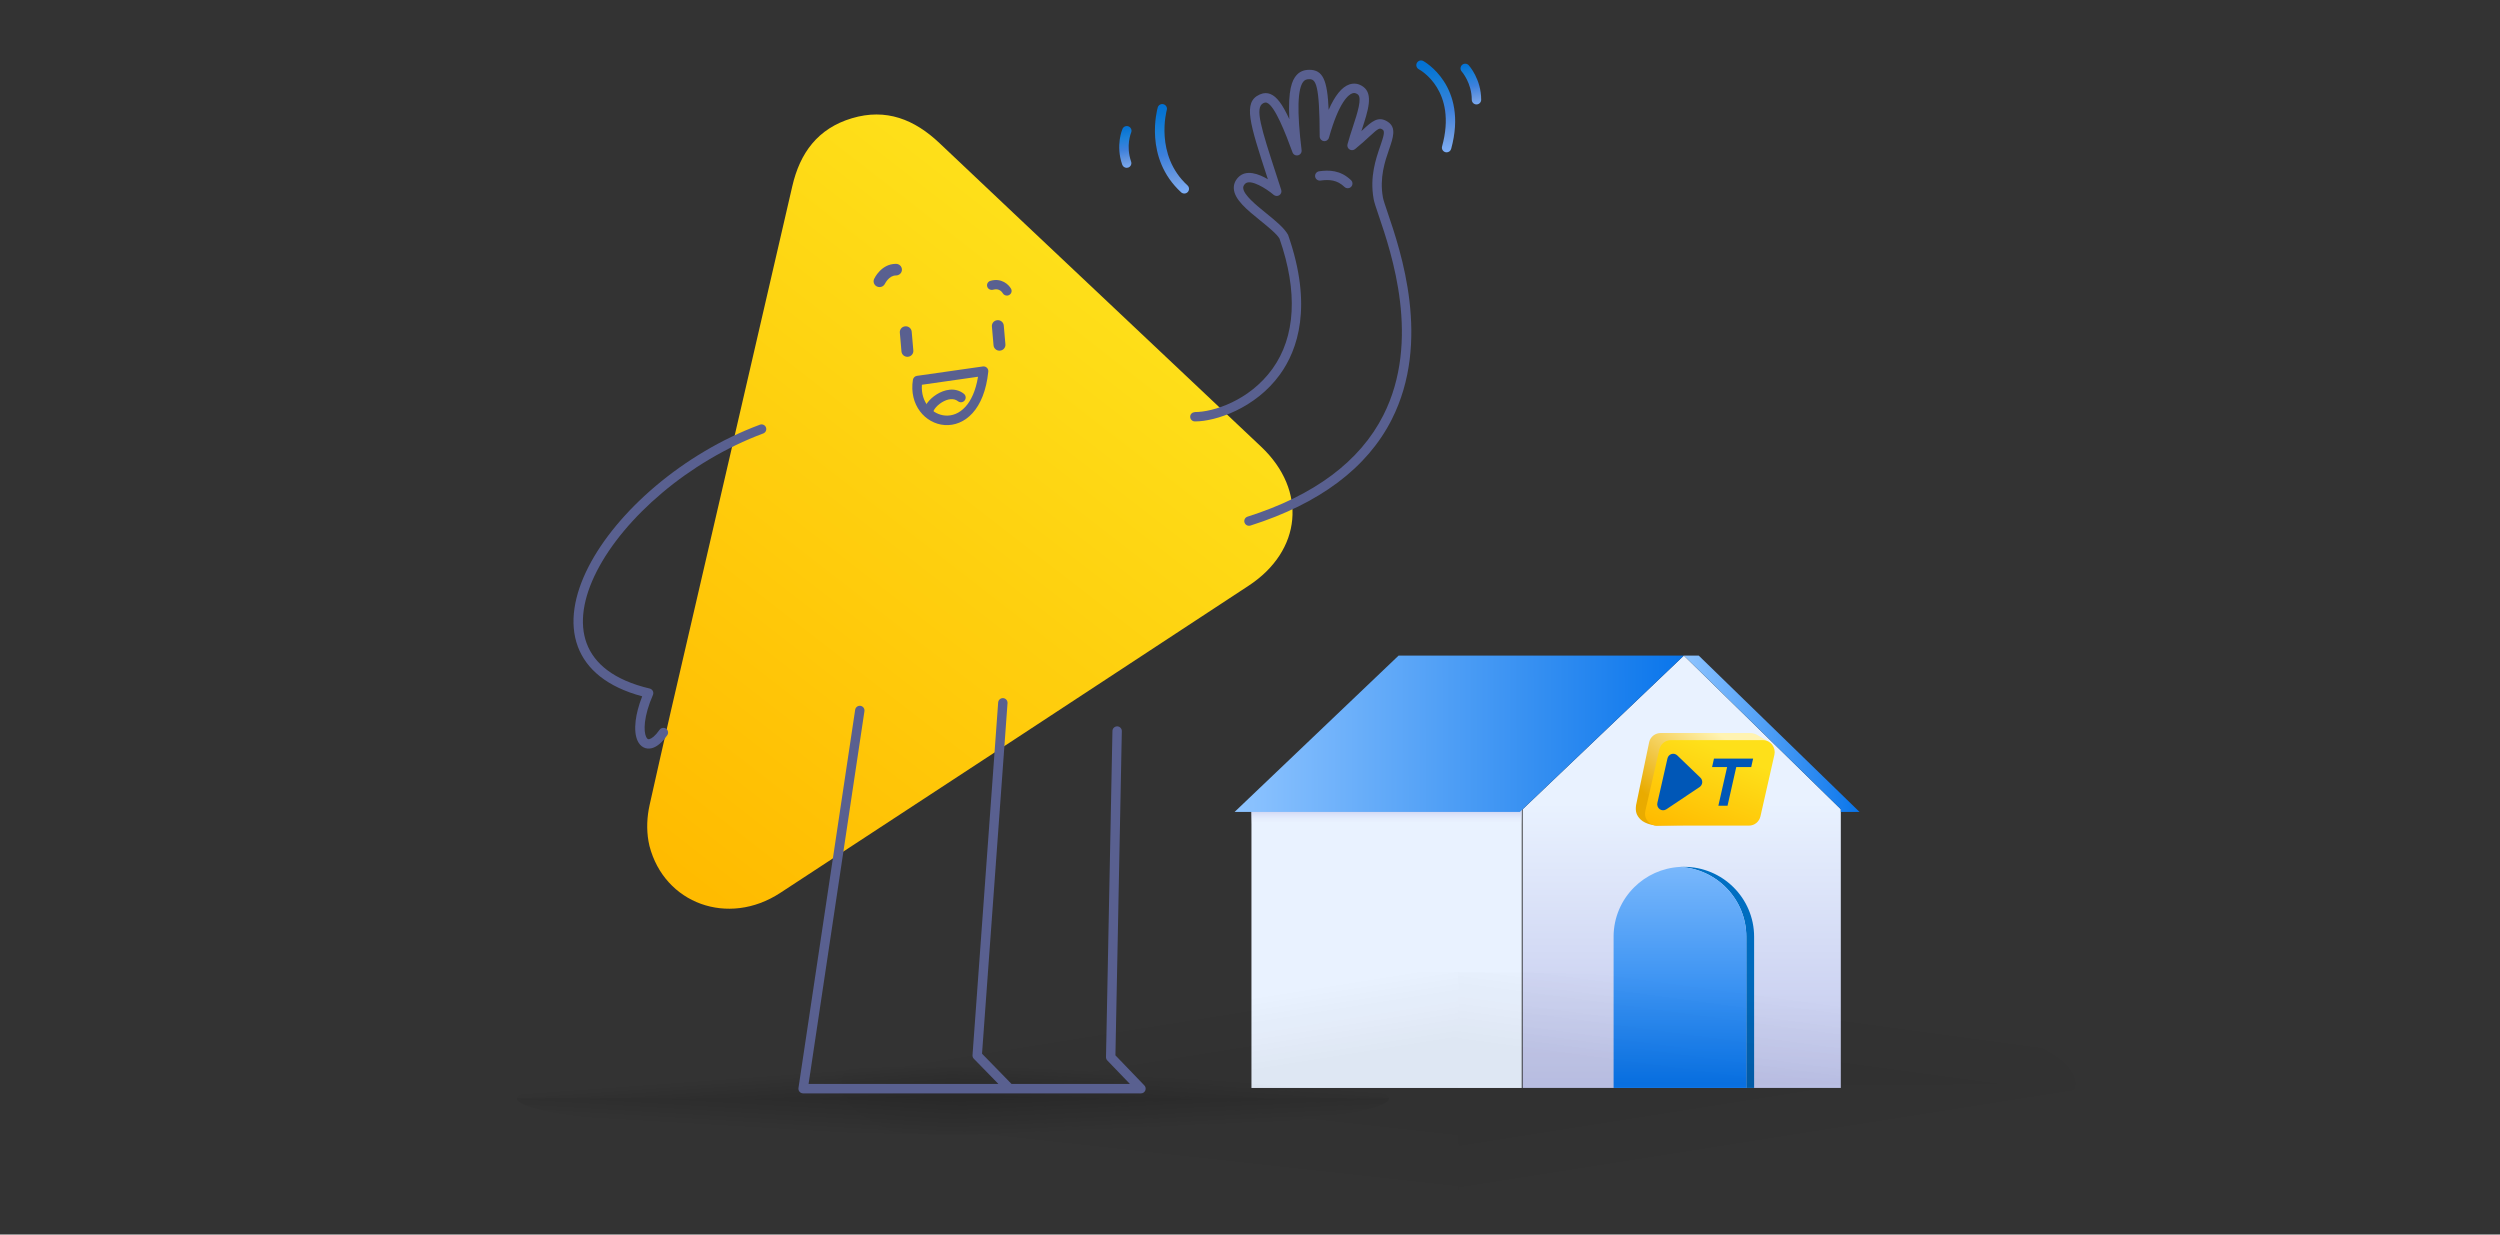
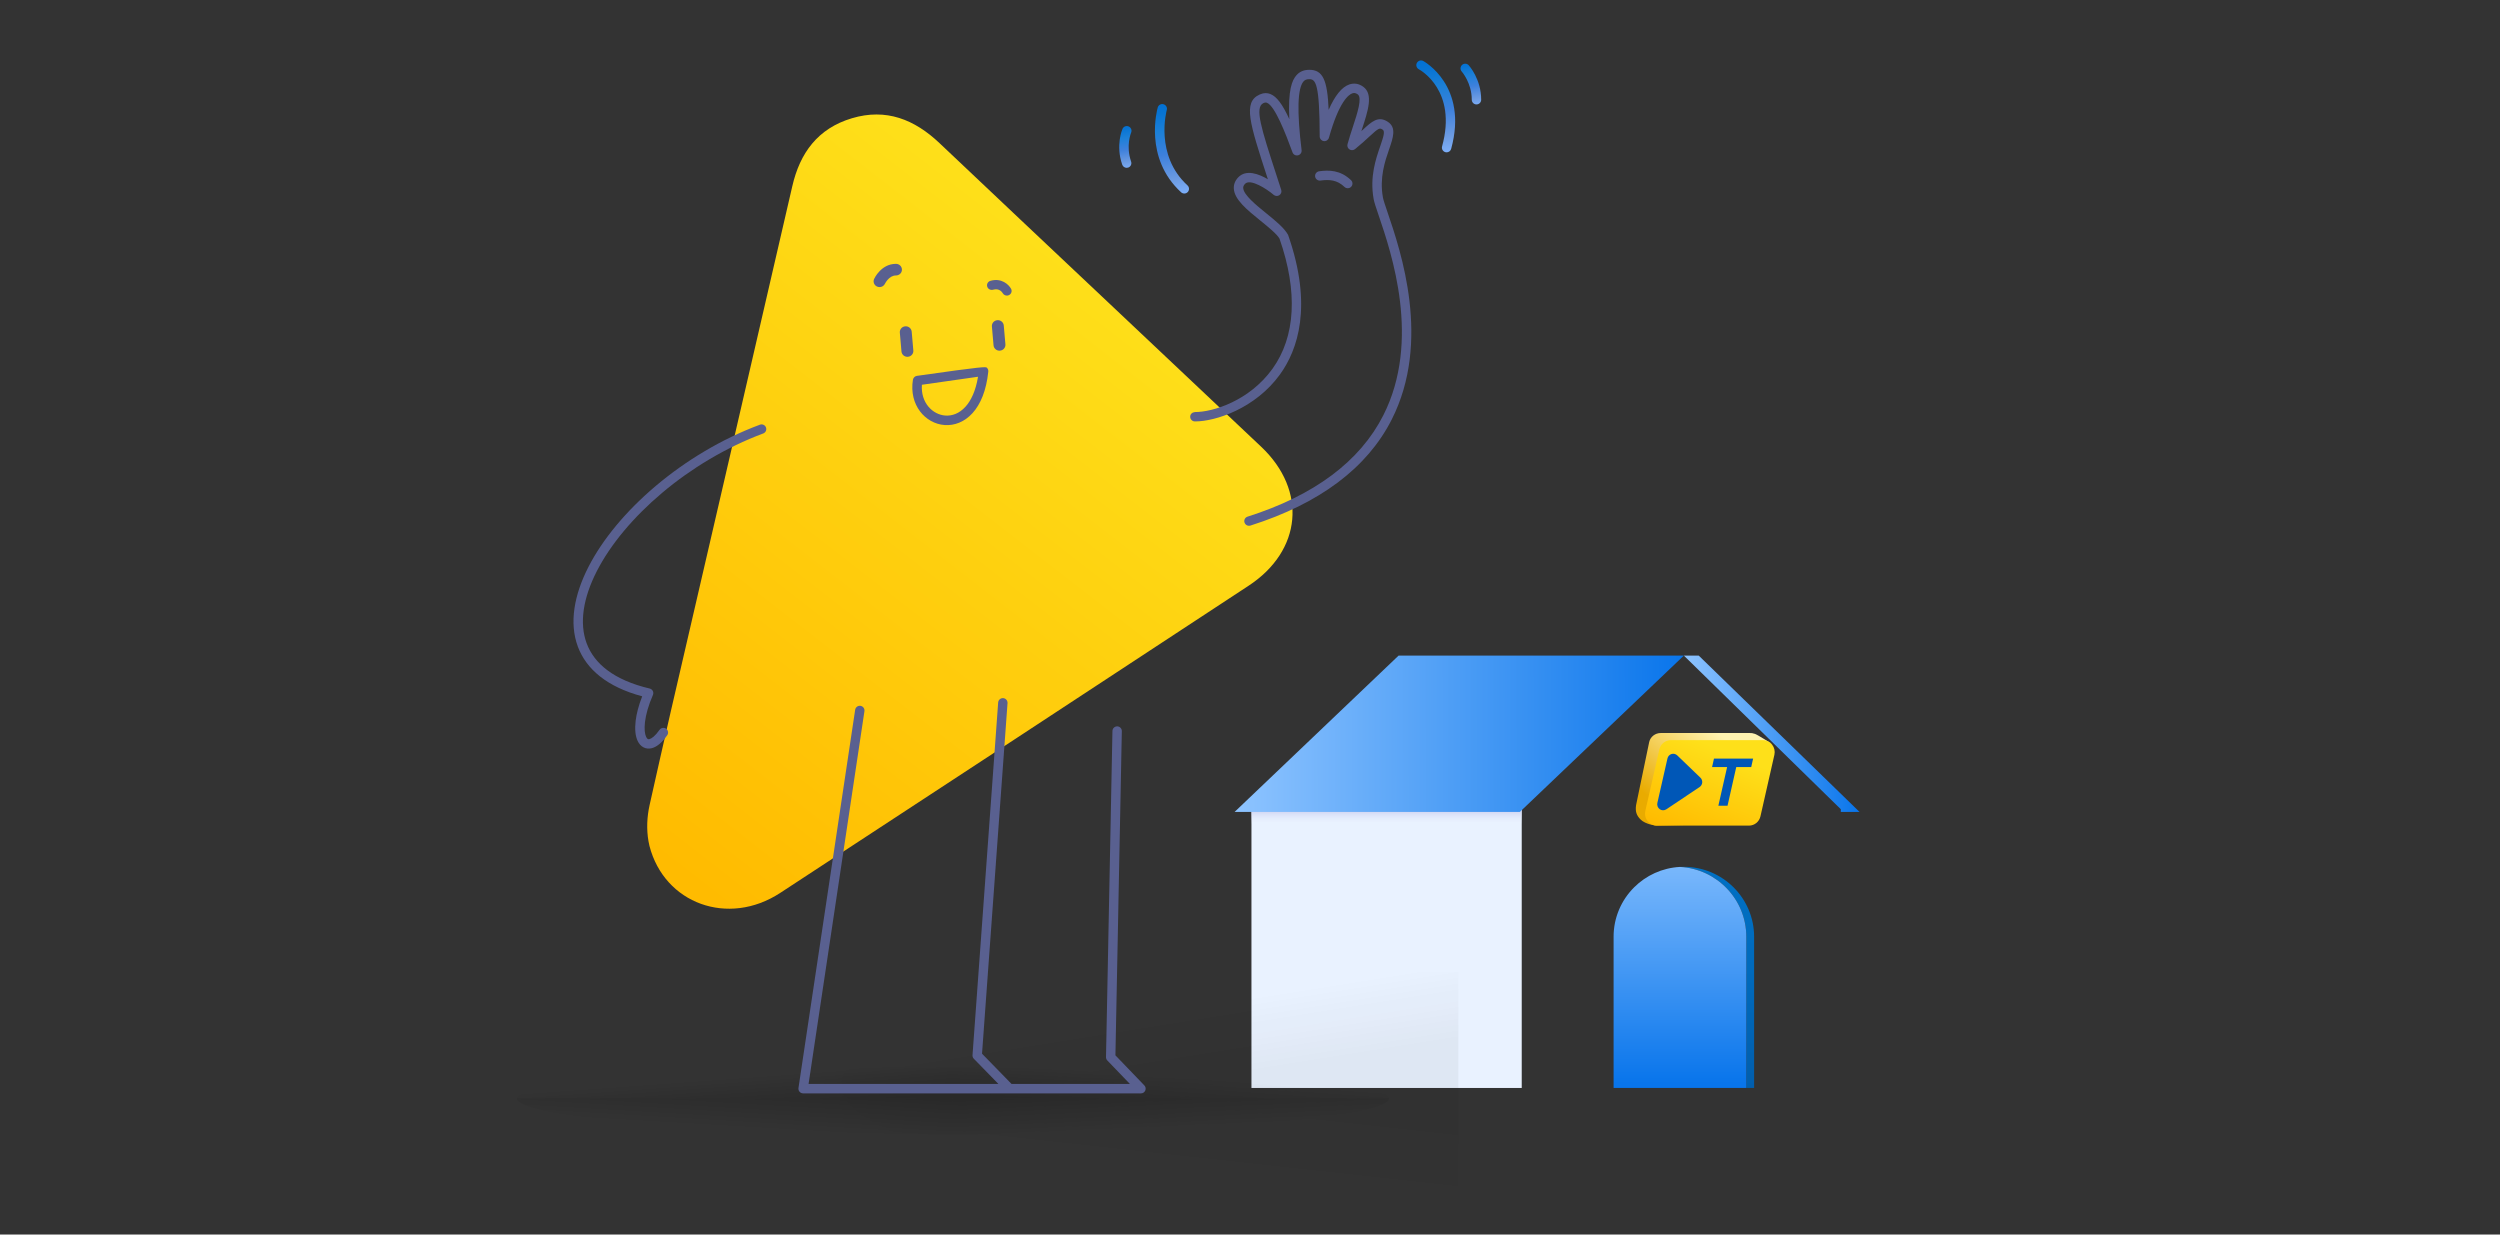
<svg xmlns="http://www.w3.org/2000/svg" width="324" height="160" viewBox="0 0 324 160" fill="none">
  <rect x="0" y="0" width="324" height="160" fill="#333333" stroke="none" />
  <g clip-path="url(#clip0_3556_25560)">
-     <path d="M197.34 140.996H238.569V104.877L218.228 84.964L197.34 104.877V140.996Z" fill="url(#paint0_linear_3556_25560)" />
    <path d="M162.189 104.652H197.216V141H162.189V104.652Z" fill="url(#paint1_linear_3556_25560)" />
-     <path d="M217.83 103.042C217.964 103.054 218.096 103.062 218.23 103.062C220.384 103.062 222.132 101.324 222.132 99.176C222.132 97.028 220.386 95.29 218.23 95.29C218.096 95.29 217.964 95.298 217.83 95.309C219.795 95.51 221.33 97.165 221.33 99.174C221.33 101.183 219.793 102.84 217.83 103.039V103.042Z" fill="url(#paint2_linear_3556_25560)" />
    <path d="M214.326 99.176C214.326 101.189 215.859 102.842 217.828 103.04H217.83C219.795 102.84 221.33 101.187 221.33 99.176C221.33 97.165 219.793 95.51 217.83 95.311H217.828C215.861 95.511 214.326 97.167 214.326 99.176Z" fill="url(#paint3_linear_3556_25560)" />
    <path d="M217.723 112.355C222.512 112.614 226.322 116.567 226.322 121.405V141H227.333V121.405C227.333 116.398 223.255 112.34 218.23 112.34C218.058 112.34 217.891 112.344 217.723 112.355Z" fill="url(#paint4_linear_3556_25560)" />
    <path d="M209.123 121.403V140.998H226.322V121.403C226.322 116.567 222.514 112.612 217.723 112.353C215.41 112.477 213.325 113.462 211.789 114.992C210.14 116.63 209.121 118.9 209.121 121.401L209.123 121.403Z" fill="url(#paint5_linear_3556_25560)" />
    <path d="M220.155 84.964L241 105.23H238.569V104.877L218.228 84.964H220.155Z" fill="url(#paint6_linear_3556_25560)" />
    <path style="mix-blend-mode:multiply" d="M162.189 104.652H197.216V106.855H162.189V104.652Z" fill="url(#paint7_linear_3556_25560)" />
    <path d="M160 105.23H196.969L218.228 84.964H181.259L160 105.23Z" fill="url(#paint8_linear_3556_25560)" />
    <path d="M226.772 95H215.223C214.878 95.001 214.544 95.116 214.275 95.325C214.006 95.534 213.817 95.826 213.739 96.152L212.035 104.346C211.922 105.154 212.074 105.655 212.602 106.192C213.269 106.871 214.642 107 214.642 107L225.25 106.769C225.595 106.768 226.087 105.499 226.356 105.29C226.626 105.081 226.815 104.79 226.892 104.463L228.708 96.816C228.758 96.6 228.759 96.375 228.708 96.158C228.658 95.941 229.605 96.385 229.605 96.385C229.605 96.385 227.792 95.231 227.452 95.115C227.112 95 227 95.002 226.772 95Z" fill="url(#paint9_linear_3556_25560)" />
    <path d="M228.488 95.923H216.531C216.188 95.925 215.855 96.044 215.587 96.262C215.318 96.481 215.13 96.785 215.053 97.125L213.234 105.101C213.183 105.328 213.182 105.564 213.233 105.792C213.283 106.019 213.384 106.232 213.526 106.415C213.669 106.597 213.85 106.745 214.057 106.846C214.263 106.947 214.49 107 214.719 107H226.676C227.019 106.998 227.352 106.879 227.62 106.661C227.888 106.443 228.076 106.139 228.154 105.798L229.962 97.819C230.013 97.592 230.013 97.358 229.962 97.131C229.912 96.905 229.812 96.693 229.671 96.511C229.53 96.329 229.35 96.182 229.145 96.08C228.94 95.979 228.716 95.925 228.488 95.923V95.923Z" fill="url(#paint10_linear_3556_25560)" />
    <path d="M217.374 97.902L220.372 100.787C220.456 100.868 220.521 100.966 220.561 101.075C220.602 101.185 220.618 101.302 220.609 101.419C220.599 101.535 220.563 101.648 220.504 101.748C220.445 101.849 220.365 101.935 220.269 101.999L215.955 104.886C215.828 104.971 215.679 105.015 215.527 105.013C215.375 105.011 215.227 104.963 215.102 104.874C214.977 104.786 214.881 104.662 214.827 104.518C214.772 104.374 214.76 104.216 214.794 104.065L216.104 98.292C216.134 98.158 216.198 98.034 216.29 97.934C216.382 97.833 216.498 97.76 216.627 97.72C216.756 97.68 216.893 97.676 217.025 97.708C217.156 97.74 217.276 97.807 217.374 97.902V97.902Z" fill="#0057B7" />
    <path d="M225.018 99.414L223.889 104.421H222.7L223.834 99.413H221.885L222.131 98.319H227.202L226.958 99.413L225.018 99.414Z" fill="#0057B7" />
    <g opacity="0.9">
      <path opacity="0.05" d="M109.004 140.569H189V156C144.609 155.768 109.004 148.941 109.004 140.569Z" fill="url(#paint11_linear_3556_25560)" />
      <path opacity="0.05" d="M189 126.007V140.576H109C109 132.529 143.815 126 186.764 126C187.511 126 188.257 126 189 126V126.007Z" fill="url(#paint12_linear_3556_25560)" />
-       <path opacity="0.05" d="M189 140.576H269C269 132.529 234.185 126 191.236 126C190.489 126 189.743 126 189 126V140.576Z" fill="url(#paint13_linear_3556_25560)" />
      <g opacity="0.05">
-         <path d="M268.992 140.569H188.996V156C233.387 155.768 268.992 148.941 268.992 140.569Z" fill="url(#paint14_linear_3556_25560)" style="mix-blend-mode:multiply" />
-       </g>
+         </g>
      <path opacity="0.2" d="M123.5 138.335V142.333H67C67 140.125 91.588 138.333 121.921 138.333C122.448 138.333 122.976 138.333 123.5 138.333V138.335Z" fill="url(#paint15_linear_3556_25560)" />
      <path opacity="0.2" d="M123.5 138.335V142.333H180C180 140.125 155.412 138.333 125.079 138.333C124.552 138.333 124.025 138.333 123.5 138.333V138.335Z" fill="url(#paint16_linear_3556_25560)" />
      <path opacity="0.2" d="M67 142.333H123.5V147C92.147 146.93 67 144.865 67 142.333Z" fill="url(#paint17_linear_3556_25560)" />
      <path opacity="0.2" d="M180 142.333H123.5V147C154.853 146.93 180 144.865 180 142.333Z" fill="url(#paint18_linear_3556_25560)" />
    </g>
    <path d="M84.041 109.013C83.774 107.454 83.847 105.86 84.192 104.316C85.055 100.476 85.96 96.417 86.897 92.365C92.156 69.62 97.442 46.882 102.682 24.132C103.672 19.824 105.986 16.649 110.398 15.327C114.837 13.998 118.517 15.474 121.767 18.555C135.637 31.695 149.572 44.771 163.453 57.903C169.444 63.571 168.724 71.376 161.824 75.907C141.596 89.194 121.365 102.481 101.107 115.727C94.373 120.129 86.096 117.112 84.168 109.625C84.118 109.425 84.076 109.221 84.041 109.013Z" fill="url(#paint19_linear_3556_25560)" />
    <path d="M130.575 91.13C130.599 90.794 130.348 90.502 130.013 90.478C129.678 90.453 129.386 90.706 129.362 91.042L126.038 136.745C126.025 136.919 126.088 137.09 126.21 137.215L129.397 140.482H104.79L112.031 92.17C112.081 91.837 111.852 91.526 111.52 91.476C111.188 91.426 110.878 91.656 110.828 91.989L103.482 141.001C103.456 141.177 103.507 141.355 103.623 141.49C103.738 141.624 103.907 141.702 104.084 141.702H147.871C148.115 141.702 148.335 141.555 148.43 141.33C148.526 141.105 148.478 140.844 148.308 140.668L144.559 136.772L145.389 94.757C145.396 94.42 145.129 94.142 144.793 94.135C144.457 94.129 144.18 94.396 144.173 94.733L143.338 137.001C143.335 137.163 143.396 137.32 143.508 137.437L146.439 140.482H131.098L127.271 136.559L130.575 91.13Z" fill="#596090" />
    <path fill-rule="evenodd" clip-rule="evenodd" d="M99.271 55.396C99.389 55.71 99.228 56.06 98.913 56.178C89.228 59.786 80.882 67.114 77.344 74.032C75.575 77.492 75.054 80.755 76.033 83.381C77.001 85.977 79.506 88.129 84.2 89.234C84.375 89.275 84.524 89.392 84.605 89.553C84.685 89.713 84.691 89.902 84.619 90.067C84.024 91.435 83.706 92.616 83.592 93.558C83.475 94.517 83.577 95.166 83.747 95.517C83.829 95.685 83.91 95.752 83.958 95.778C83.997 95.799 84.057 95.817 84.17 95.788C84.437 95.721 84.901 95.409 85.475 94.589C85.667 94.314 86.047 94.246 86.323 94.438C86.6 94.63 86.668 95.009 86.475 95.284C85.85 96.177 85.17 96.789 84.469 96.966C84.098 97.06 83.72 97.03 83.38 96.848C83.049 96.67 82.811 96.378 82.65 96.046C82.334 95.395 82.252 94.477 82.381 93.412C82.492 92.498 82.764 91.43 83.228 90.242C78.705 89.029 75.992 86.76 74.89 83.804C73.744 80.731 74.41 77.094 76.258 73.48C79.954 66.25 88.561 58.737 98.486 55.04C98.802 54.922 99.153 55.082 99.271 55.396Z" fill="#596090" />
    <path d="M161.868 68.144C161.61 68.144 161.369 67.979 161.287 67.72C161.185 67.401 161.362 67.059 161.684 66.957C170.332 64.212 176.251 59.794 179.277 53.825C184.191 44.133 180.332 32.788 178.684 27.943C178.347 26.952 178.103 26.236 178.024 25.8C177.506 22.919 178.301 20.618 178.881 18.938C179.328 17.642 179.506 17.009 179.199 16.807C178.814 16.552 178.713 16.543 177.441 17.722C176.967 18.162 176.376 18.709 175.608 19.327C175.401 19.493 175.114 19.507 174.893 19.363C174.671 19.22 174.567 18.95 174.636 18.696C174.841 17.938 175.093 17.169 175.336 16.427C175.914 14.665 176.569 12.668 175.963 12.229C175.652 12.003 175.428 12.039 175.264 12.095C174.792 12.258 173.552 13.145 172.229 17.848C172.146 18.139 171.87 18.326 171.558 18.286C171.257 18.244 171.032 17.987 171.032 17.684C171.025 10.779 170.495 10.262 169.688 10.262C169.338 10.262 169.122 10.345 168.943 10.546C168.158 11.43 168.071 14.43 168.687 19.464C168.725 19.771 168.525 20.057 168.224 20.129C167.918 20.203 167.615 20.035 167.509 19.745C166.578 17.191 165.224 13.745 164.207 13.325C164.101 13.281 163.972 13.257 163.741 13.362C162.567 13.907 163.46 16.654 165.418 22.673L166.046 24.606C166.13 24.866 166.03 25.148 165.803 25.299C165.574 25.448 165.273 25.429 165.068 25.252C164.194 24.503 162.053 23.107 161.355 23.825C161.131 24.061 161.112 24.247 161.121 24.382C161.18 25.268 162.795 26.578 164.093 27.631C165.293 28.605 166.426 29.524 166.933 30.432C170.182 39.706 168.158 45.375 165.896 48.514C162.683 52.973 157.48 54.617 154.908 54.617H154.852C154.515 54.614 154.244 54.339 154.248 54.003C154.251 53.667 154.512 53.436 154.864 53.402C157.229 53.409 161.937 51.923 164.905 47.805C167.907 43.639 168.225 37.802 165.824 30.927C165.475 30.319 164.381 29.432 163.323 28.574C161.612 27.187 159.997 25.876 159.904 24.461C159.869 23.918 160.059 23.422 160.471 22.989C161.489 21.924 163.111 22.522 164.318 23.231L164.258 23.047C161.941 15.925 161.074 13.259 163.227 12.261C163.725 12.03 164.212 12.011 164.674 12.202C165.459 12.527 166.196 13.479 167.098 15.441C166.914 11.646 167.441 10.402 168.03 9.741C168.445 9.274 168.987 9.047 169.688 9.047C171.447 9.047 172.027 10.356 172.193 14.238C173.005 12.384 173.899 11.281 174.865 10.947C175.49 10.731 176.114 10.835 176.681 11.247C178.003 12.206 177.304 14.337 176.495 16.805C176.474 16.869 176.453 16.933 176.432 16.998C176.493 16.941 176.553 16.886 176.61 16.833C177.778 15.75 178.622 14.967 179.873 15.794C180.999 16.539 180.551 17.834 180.035 19.333C179.498 20.887 178.762 23.015 179.225 25.585C179.287 25.932 179.531 26.647 179.838 27.553C181.536 32.542 185.51 44.226 180.366 54.373C177.186 60.644 171.025 65.267 162.053 68.115C161.992 68.135 161.929 68.144 161.868 68.144ZM174.67 24.395C174.519 24.395 174.367 24.34 174.248 24.228C173.293 23.318 172.313 23.24 171.128 23.401C170.801 23.448 170.486 23.215 170.441 22.882C170.395 22.55 170.628 22.243 170.962 22.197C172.226 22.023 173.7 22.025 175.091 23.348C175.334 23.58 175.344 23.965 175.11 24.207C174.991 24.333 174.831 24.395 174.67 24.395Z" fill="#596090" />
    <path d="M187.481 19.744C187.427 19.744 187.374 19.737 187.32 19.722C186.995 19.633 186.803 19.299 186.893 18.975C188.884 11.746 184.084 9.086 183.879 8.976C183.582 8.818 183.469 8.45 183.627 8.155C183.785 7.859 184.15 7.747 184.449 7.902C184.507 7.933 190.327 11.098 188.069 19.297C187.994 19.567 187.749 19.744 187.481 19.744Z" fill="url(#paint20_linear_3556_25560)" />
    <path d="M191.351 13.534C191.014 13.534 190.741 13.262 190.741 12.926C190.741 10.743 189.453 9.284 189.44 9.27C189.216 9.021 189.235 8.637 189.485 8.412C189.735 8.189 190.117 8.207 190.344 8.454C190.409 8.526 191.961 10.258 191.961 12.926C191.961 13.262 191.688 13.534 191.351 13.534Z" fill="url(#paint21_linear_3556_25560)" />
    <path d="M153.486 25.081C153.338 25.081 153.19 25.028 153.073 24.921C148.225 20.478 149.967 14.192 150.043 13.927C150.135 13.604 150.474 13.417 150.796 13.511C151.12 13.602 151.307 13.939 151.215 14.261C151.198 14.319 149.614 20.1 153.899 24.026C154.147 24.253 154.162 24.638 153.935 24.884C153.814 25.015 153.65 25.081 153.486 25.081Z" fill="url(#paint22_linear_3556_25560)" />
    <path d="M146.017 21.749C145.764 21.749 145.528 21.592 145.44 21.341C144.564 18.822 145.439 16.787 145.476 16.702C145.613 16.394 145.974 16.255 146.28 16.39C146.587 16.525 146.728 16.882 146.593 17.189C146.575 17.231 145.885 18.907 146.593 20.942C146.703 21.26 146.535 21.606 146.217 21.715C146.15 21.738 146.083 21.749 146.017 21.749Z" fill="url(#paint23_linear_3556_25560)" />
    <path d="M129.53 45.448C129.132 45.448 128.799 45.15 128.763 44.758L128.55 42.311C128.514 41.895 128.827 41.531 129.253 41.495C129.674 41.456 130.052 41.766 130.088 42.181L130.301 44.628C130.337 45.044 130.024 45.408 129.598 45.444C129.574 45.444 129.554 45.444 129.53 45.444V45.448Z" fill="#596090" />
    <path d="M117.597 46.243C117.2 46.243 116.867 45.945 116.83 45.553L116.618 43.107C116.582 42.691 116.895 42.326 117.32 42.291C117.742 42.252 118.115 42.562 118.155 42.977L118.368 45.424C118.404 45.84 118.091 46.204 117.666 46.239C117.641 46.239 117.621 46.239 117.597 46.239V46.243Z" fill="#596090" />
    <path d="M113.988 37.206C113.884 37.206 113.775 37.182 113.671 37.139C113.285 36.967 113.113 36.528 113.285 36.151C113.322 36.073 114.201 34.195 116.104 34.195H116.124C116.55 34.195 116.891 34.536 116.891 34.951C116.891 35.367 116.542 35.7 116.12 35.7C116.12 35.7 116.112 35.7 116.108 35.7C115.209 35.7 114.699 36.759 114.691 36.771C114.562 37.045 114.281 37.21 113.988 37.21V37.206Z" fill="#596090" />
    <path d="M130.493 38.308C130.277 38.308 130.068 38.194 129.955 37.998C129.887 37.88 129.506 37.312 128.711 37.547C128.386 37.641 128.044 37.465 127.944 37.147C127.848 36.829 128.028 36.496 128.353 36.398C129.791 35.975 130.734 36.884 131.031 37.421C131.192 37.712 131.084 38.076 130.782 38.237C130.69 38.288 130.59 38.312 130.489 38.312L130.493 38.308Z" fill="#596090" />
-     <path fill-rule="evenodd" clip-rule="evenodd" d="M127.898 47.658C128.035 47.79 128.103 47.977 128.083 48.166C127.825 50.63 127.074 52.398 126.04 53.54C124.997 54.691 123.69 55.176 122.428 55.086C119.908 54.906 117.793 52.476 118.313 49.224C118.356 48.957 118.568 48.749 118.835 48.711L127.383 47.492C127.571 47.465 127.761 47.526 127.898 47.658ZM119.479 49.865C119.31 52.212 120.879 53.739 122.516 53.856C123.383 53.918 124.326 53.596 125.126 52.712C125.837 51.927 126.451 50.677 126.752 48.827L119.479 49.865Z" fill="#596090" />
-     <path fill-rule="evenodd" clip-rule="evenodd" d="M120.957 53.381C120.956 53.386 120.956 53.387 120.955 53.384C121.035 53.715 120.831 54.048 120.5 54.128C120.169 54.208 119.836 54.004 119.756 53.673C119.628 53.139 119.894 52.604 120.169 52.226C120.469 51.814 120.902 51.417 121.395 51.109C122.343 50.517 123.77 50.118 124.92 51.035C125.186 51.247 125.23 51.635 125.018 51.901C124.805 52.168 124.417 52.212 124.151 51.999C123.619 51.575 122.832 51.665 122.048 52.155C121.675 52.388 121.363 52.681 121.166 52.952C120.976 53.212 120.96 53.354 120.957 53.381Z" fill="#596090" />
+     <path fill-rule="evenodd" clip-rule="evenodd" d="M127.898 47.658C128.035 47.79 128.103 47.977 128.083 48.166C127.825 50.63 127.074 52.398 126.04 53.54C124.997 54.691 123.69 55.176 122.428 55.086C119.908 54.906 117.793 52.476 118.313 49.224C118.356 48.957 118.568 48.749 118.835 48.711C127.571 47.465 127.761 47.526 127.898 47.658ZM119.479 49.865C119.31 52.212 120.879 53.739 122.516 53.856C123.383 53.918 124.326 53.596 125.126 52.712C125.837 51.927 126.451 50.677 126.752 48.827L119.479 49.865Z" fill="#596090" />
  </g>
  <defs>
    <linearGradient id="paint0_linear_3556_25560" x1="218.228" y1="140.996" x2="218.228" y2="84.964" gradientUnits="userSpaceOnUse">
      <stop stop-color="#C0C5EB" />
      <stop offset="0.66" stop-color="#E9F2FF" />
      <stop offset="1" stop-color="#E9F2FF" />
    </linearGradient>
    <linearGradient id="paint1_linear_3556_25560" x1="179.702" y1="53.419" x2="179.702" y2="104.652" gradientUnits="userSpaceOnUse">
      <stop stop-color="#C0C5EB" />
      <stop offset="0.66" stop-color="#E9F2FF" />
      <stop offset="1" stop-color="#E9F2FF" />
    </linearGradient>
    <linearGradient id="paint2_linear_3556_25560" x1="221.425" y1="103.163" x2="214.932" y2="96.419" gradientUnits="userSpaceOnUse">
      <stop stop-color="#AC7E06" />
      <stop offset="1" stop-color="#F3E166" />
    </linearGradient>
    <linearGradient id="paint3_linear_3556_25560" x1="220.179" y1="103.141" x2="214.532" y2="93.539" gradientUnits="userSpaceOnUse">
      <stop stop-color="#F2B006" />
      <stop offset="0.09" stop-color="#F2BC1D" />
      <stop offset="0.21" stop-color="#F2C938" />
      <stop offset="0.35" stop-color="#F2D34C" />
      <stop offset="0.51" stop-color="#F2DB5A" />
      <stop offset="0.7" stop-color="#F2DF63" />
      <stop offset="1" stop-color="#F3E166" />
    </linearGradient>
    <linearGradient id="paint4_linear_3556_25560" x1="222.528" y1="140.998" x2="222.528" y2="112.338" gradientUnits="userSpaceOnUse">
      <stop stop-color="#015EAD" />
      <stop offset="0.54" stop-color="#006ABC" />
      <stop offset="1" stop-color="#0070C4" />
    </linearGradient>
    <linearGradient id="paint5_linear_3556_25560" x1="217.721" y1="140.374" x2="217.721" y2="106.635" gradientUnits="userSpaceOnUse">
      <stop stop-color="#0975EB" />
      <stop offset="0.99" stop-color="#8EC4FF" />
    </linearGradient>
    <linearGradient id="paint6_linear_3556_25560" x1="218.228" y1="95.064" x2="241" y2="95.131" gradientUnits="userSpaceOnUse">
      <stop stop-color="#8EC4FF" />
      <stop offset="1" stop-color="#0975EB" />
    </linearGradient>
    <linearGradient id="paint7_linear_3556_25560" x1="179.702" y1="106.855" x2="179.702" y2="104.652" gradientUnits="userSpaceOnUse">
      <stop stop-color="#E9F2FF" stop-opacity="0" />
      <stop offset="1" stop-color="#C0C5EB" />
    </linearGradient>
    <linearGradient id="paint8_linear_3556_25560" x1="160" y1="54.092" x2="218.228" y2="54.016" gradientUnits="userSpaceOnUse">
      <stop stop-color="#8EC4FF" />
      <stop offset="1" stop-color="#0975EB" />
    </linearGradient>
    <linearGradient id="paint9_linear_3556_25560" x1="213.126" y1="102.851" x2="220.597" y2="93.352" gradientUnits="userSpaceOnUse">
      <stop stop-color="#E9AB00" />
      <stop offset="1" stop-color="#FFF3B1" />
    </linearGradient>
    <linearGradient id="paint10_linear_3556_25560" x1="213.043" y1="106.134" x2="217.698" y2="94.923" gradientUnits="userSpaceOnUse">
      <stop stop-color="#FFBB00" />
      <stop offset="1" stop-color="#FEE01A" />
    </linearGradient>
    <linearGradient id="paint11_linear_3556_25560" x1="160" y1="139.235" x2="158.456" y2="153.238" gradientUnits="userSpaceOnUse">
      <stop offset="0.01" stop-opacity="0.99" />
      <stop offset="0.991" stop-opacity="0" />
    </linearGradient>
    <linearGradient id="paint12_linear_3556_25560" x1="154" y1="140.118" x2="152.47" y2="130.577" gradientUnits="userSpaceOnUse">
      <stop offset="0.01" stop-opacity="0.99" />
      <stop offset="0.991" stop-opacity="0" />
    </linearGradient>
    <linearGradient id="paint13_linear_3556_25560" x1="228.5" y1="140.118" x2="230.038" y2="128.788" gradientUnits="userSpaceOnUse">
      <stop offset="0.01" stop-opacity="0.99" />
      <stop offset="0.991" stop-opacity="0" />
    </linearGradient>
    <linearGradient id="paint14_linear_3556_25560" x1="228.5" y1="139.235" x2="230.316" y2="150.723" gradientUnits="userSpaceOnUse">
      <stop stop-opacity="0.99" />
      <stop offset="0.907" stop-opacity="0" />
    </linearGradient>
    <linearGradient id="paint15_linear_3556_25560" x1="98.781" y1="143.667" x2="98.466" y2="139.331" gradientUnits="userSpaceOnUse">
      <stop offset="0.01" stop-opacity="0.99" />
      <stop offset="0.991" stop-opacity="0" />
    </linearGradient>
    <linearGradient id="paint16_linear_3556_25560" x1="148.219" y1="143.667" x2="148.534" y2="139.331" gradientUnits="userSpaceOnUse">
      <stop offset="0.01" stop-opacity="0.99" />
      <stop offset="0.991" stop-opacity="0" />
    </linearGradient>
    <linearGradient id="paint17_linear_3556_25560" x1="103.019" y1="141.333" x2="102.704" y2="146.669" gradientUnits="userSpaceOnUse">
      <stop stop-opacity="0.99" />
      <stop offset="0.991" stop-opacity="0" />
    </linearGradient>
    <linearGradient id="paint18_linear_3556_25560" x1="143.981" y1="141.333" x2="144.296" y2="146.669" gradientUnits="userSpaceOnUse">
      <stop stop-opacity="0.99" />
      <stop offset="0.991" stop-opacity="0" />
    </linearGradient>
    <linearGradient id="paint19_linear_3556_25560" x1="83.124" y1="109.727" x2="142.269" y2="33.432" gradientUnits="userSpaceOnUse">
      <stop stop-color="#FFBB00" />
      <stop offset="1" stop-color="#FEE01A" />
    </linearGradient>
    <linearGradient id="paint20_linear_3556_25560" x1="187.352" y1="20.221" x2="185.397" y2="7.095" gradientUnits="userSpaceOnUse">
      <stop stop-color="#80B3FF" />
      <stop offset="0.19" stop-color="#6C9BE2" />
      <stop offset="0.45" stop-color="#3D80DC" />
      <stop offset="0.68" stop-color="#1C80D7" />
      <stop offset="0.87" stop-color="#0774D4" />
      <stop offset="1" stop-color="#0070D4" />
    </linearGradient>
    <linearGradient id="paint21_linear_3556_25560" x1="191.128" y1="14.031" x2="190.179" y2="7.663" gradientUnits="userSpaceOnUse">
      <stop stop-color="#80B3FF" />
      <stop offset="0.19" stop-color="#6C9BE2" />
      <stop offset="0.45" stop-color="#3D80DC" />
      <stop offset="0.68" stop-color="#1C80D7" />
      <stop offset="0.87" stop-color="#0774D4" />
      <stop offset="1" stop-color="#0070D4" />
    </linearGradient>
    <linearGradient id="paint22_linear_3556_25560" x1="152.568" y1="25.683" x2="150.668" y2="12.931" gradientUnits="userSpaceOnUse">
      <stop stop-color="#80B3FF" />
      <stop offset="0.19" stop-color="#6C9BE2" />
      <stop offset="0.45" stop-color="#3D80DC" />
      <stop offset="0.68" stop-color="#1C80D7" />
      <stop offset="0.87" stop-color="#0774D4" />
      <stop offset="1" stop-color="#0070D4" />
    </linearGradient>
    <linearGradient id="paint23_linear_3556_25560" x1="146.435" y1="22.149" x2="145.5" y2="15.868" gradientUnits="userSpaceOnUse">
      <stop stop-color="#80B3FF" />
      <stop offset="0.19" stop-color="#6C9BE2" />
      <stop offset="0.45" stop-color="#3D80DC" />
      <stop offset="0.68" stop-color="#1C80D7" />
      <stop offset="0.87" stop-color="#0774D4" />
      <stop offset="1" stop-color="#0070D4" />
    </linearGradient>
    <clipPath id="clip0_3556_25560">
      <rect width="324" height="160" fill="white" />
    </clipPath>
  </defs>
</svg>